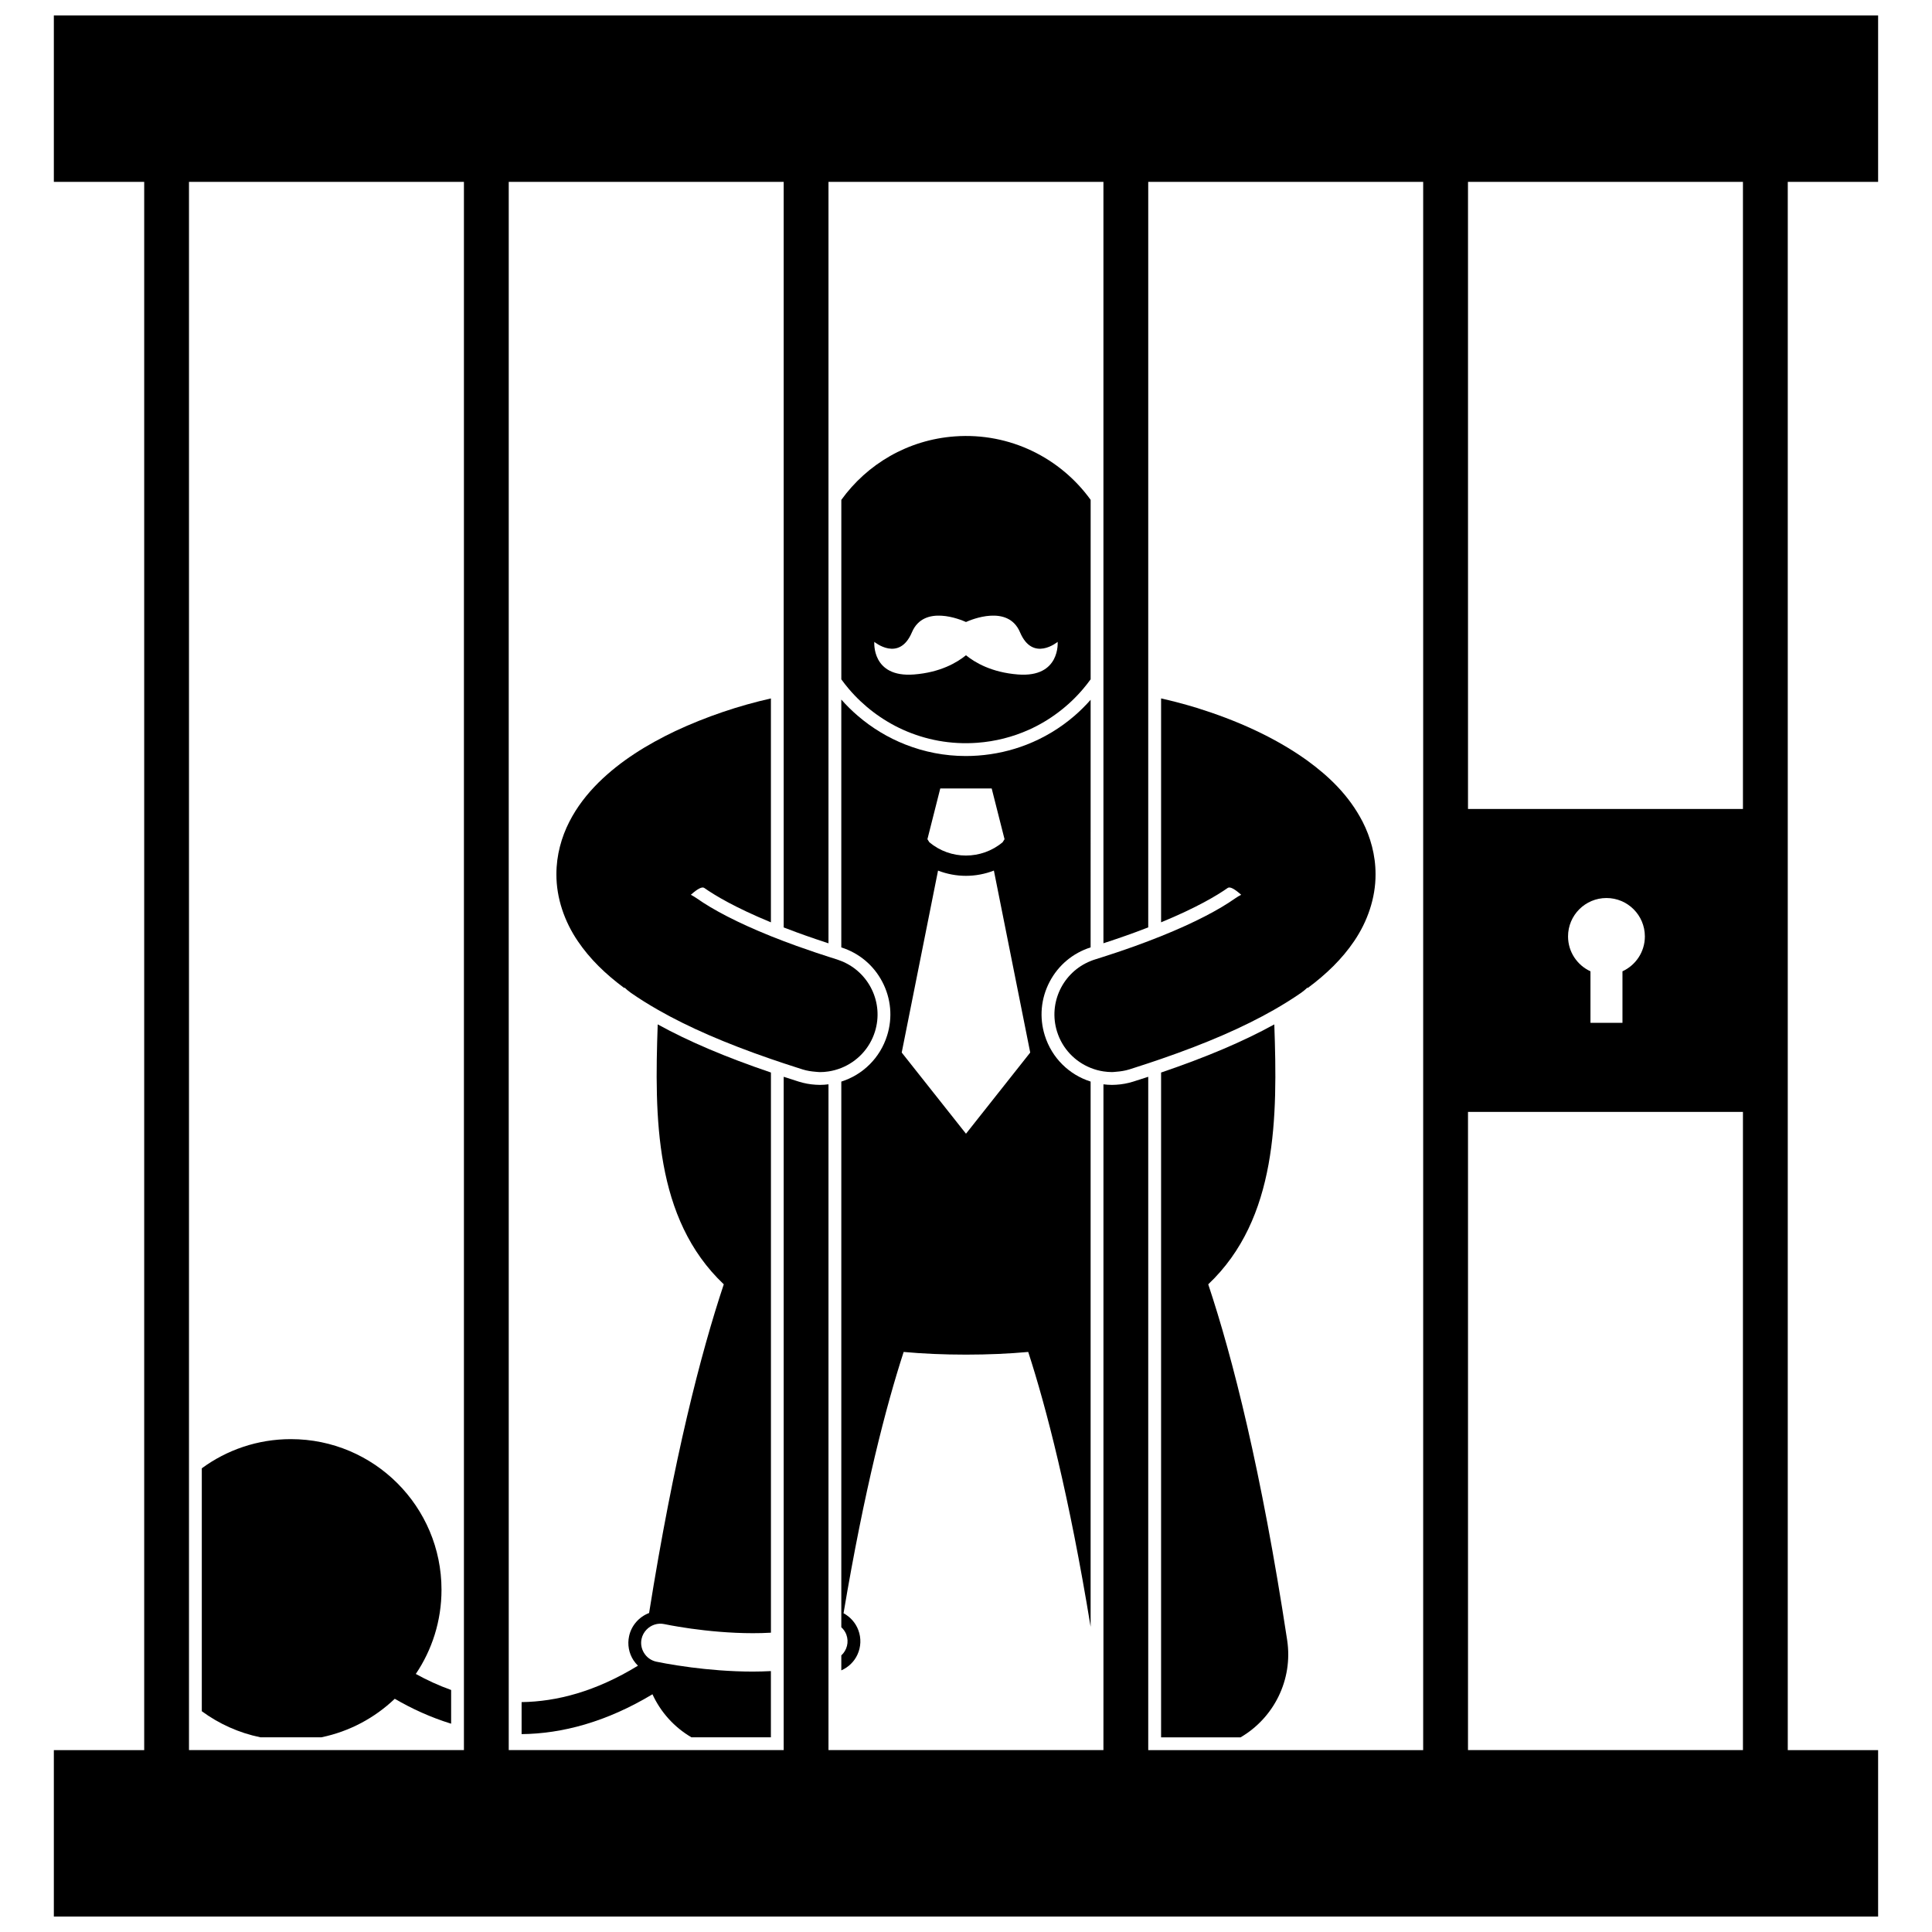
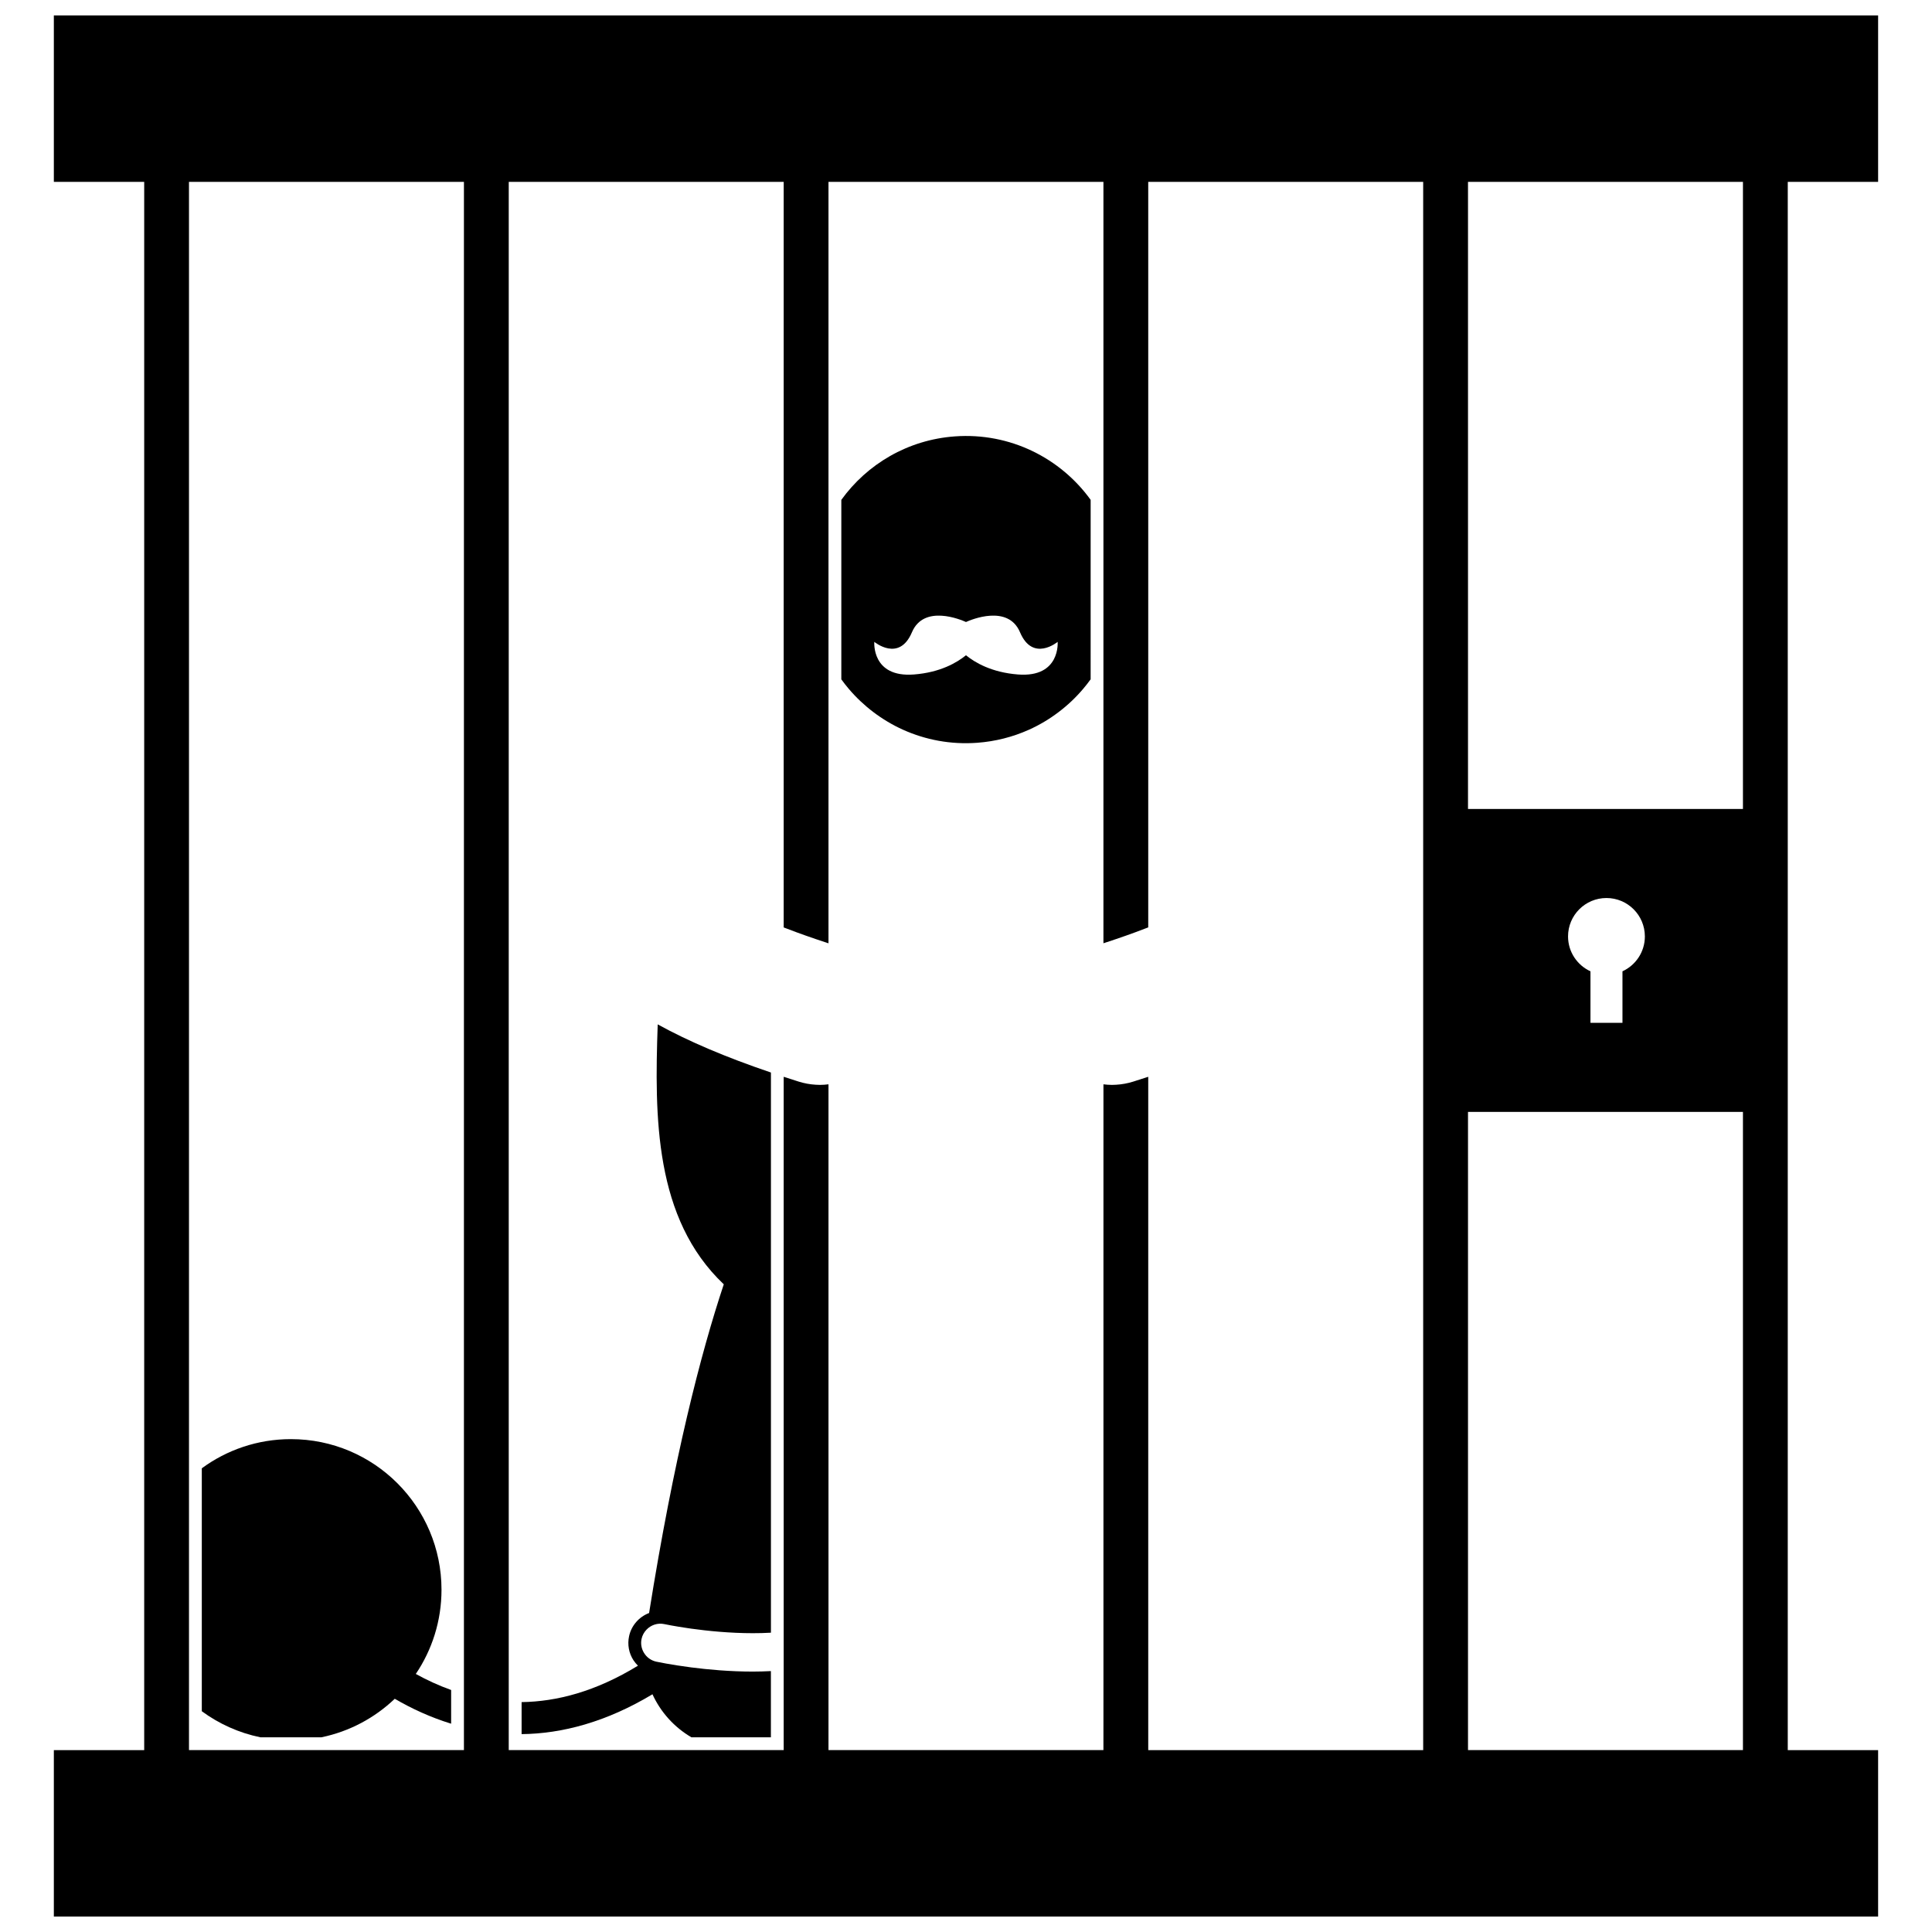
<svg xmlns="http://www.w3.org/2000/svg" width="800px" height="800px" version="1.1" viewBox="144 144 512 512">
  <defs>
    <clipPath id="a">
-       <path d="m158 148.09h484v503.81h-484z" />
+       <path d="m158 148.09h484v503.81h-484" />
    </clipPath>
  </defs>
-   <path d="m302.56 351.44c-2.941 2.934-5.625 6.301-7.688 10.348-2.055 4.023-3.43 8.82-3.418 13.898-0.035 6.297 2.16 12.59 5.695 17.762 3.176 4.688 7.305 8.695 12.301 12.398 0.016-0.039 0.039-0.09 0.055-0.129 0.523 0.492 1.07 0.961 1.672 1.379 0.012 0.008 0.02 0.016 0.031 0.027 2.227 1.547 4.637 3.051 7.219 4.527 8.008 4.57 17.797 8.832 29.867 12.988 1.109 0.383 2.242 0.766 3.394 1.148 1.109 0.367 2.246 0.734 3.394 1.102 0.555 0.176 1.098 0.352 1.656 0.531 1.141 0.355 2.289 0.527 3.43 0.613 0.375 0.027 0.754 0.086 1.125 0.086 0.766 0 1.523-0.062 2.269-0.176 1.168-0.18 2.309-0.492 3.394-0.926 4.113-1.648 7.484-5.055 8.91-9.613 2.394-7.668-1.574-15.789-8.91-18.715-0.363-0.145-0.73-0.289-1.109-0.41-0.777-0.242-1.527-0.484-2.285-0.727-1.16-0.371-2.289-0.742-3.394-1.113-1.762-0.59-3.457-1.18-5.086-1.766-1.164-0.422-2.297-0.84-3.394-1.258-1.168-0.445-2.301-0.887-3.394-1.324-8.93-3.594-15.402-7.031-19.609-9.996-0.004-0.004-0.012-0.008-0.016-0.012-0.516-0.359-1.047-0.672-1.59-0.957 0.043-0.039 0.086-0.074 0.129-0.113 1.602-1.414 2.84-2.109 3.422-1.703 2.777 1.957 8.191 5.211 17.668 9.117v-59.332c-8.488 1.906-17.145 4.816-25.344 8.645-7.469 3.57-14.484 7.867-20.395 13.699z" />
  <path d="m316.91 593c2.168 4.734 5.762 8.738 10.32 11.402h21.066v-17.543c-1.621 0.082-3.234 0.125-4.824 0.129-6.059-0.004-11.781-0.527-16.273-1.105-5.508-0.711-9.168-1.504-9.277-1.523-0.707-0.152-1.34-0.449-1.895-0.844-0.574-0.414-1.043-0.945-1.398-1.543-0.633-1.066-0.891-2.356-0.605-3.66 0.203-0.945 0.668-1.758 1.289-2.414 1.18-1.25 2.953-1.879 4.762-1.488 0 0 0.629 0.133 1.859 0.359 1.102 0.199 2.656 0.465 4.523 0.734 0.227 0.035 0.438 0.066 0.672 0.098 0.008 0 0.012 0 0.02 0.004 4.348 0.605 10.25 1.207 16.332 1.207 1.605 0.004 3.223-0.039 4.824-0.133v-148.45c-12.023-4.082-21.844-8.258-30.004-12.758-0.855 24.551-0.891 51.469 17.508 68.883-6.144 18.457-13.254 46.121-19.793 87.109-2.625 1-4.684 3.277-5.301 6.133-0.48 2.215-0.07 4.484 1.16 6.387 0.344 0.531 0.75 1.004 1.191 1.441-11.246 6.879-21.543 9.52-30.836 9.652v8.484c10.727-0.109 22.43-3.199 34.68-10.559z" />
-   <path d="m377.82 404.19c2.312 4.414 2.769 9.465 1.281 14.223-1.859 5.957-6.449 10.418-12.145 12.219v144.6c0.57 0.527 1.043 1.172 1.332 1.949 0.746 2 0.148 4.16-1.332 5.519v3.969c1.887-0.844 3.41-2.293 4.277-4.184 0.945-2.062 1.027-4.367 0.234-6.484-0.727-1.957-2.152-3.516-3.918-4.481 5.535-32.875 11.312-55.02 15.93-69.242 5.102 0.465 10.594 0.711 16.508 0.711 5.91 0 11.402-0.246 16.504-0.711 4.781 14.734 10.828 37.965 16.535 72.836v-144.49c-5.695-1.801-10.285-6.262-12.145-12.219-1.488-4.758-1.031-9.809 1.281-14.223 2.297-4.387 6.148-7.613 10.863-9.117l0.004-37.949v-27.664c-1.352 1.527-2.789 2.957-4.309 4.269-3.793 3.269-8.082 5.836-12.699 7.633-4.066 1.582-8.391 2.562-12.871 2.883-1.062 0.078-2.144 0.117-3.207 0.117-5.617 0-11.016-1.082-15.988-3.039-4.633-1.82-8.895-4.41-12.625-7.613-1.555-1.332-3.016-2.777-4.375-4.312v65.684c4.715 1.496 8.57 4.727 10.863 9.113zm5.144 18.746 9.625-48.219c2.379 0.918 4.891 1.391 7.398 1.387h0.016c2.504 0 5.012-0.473 7.387-1.391l9.629 48.223-17.023 21.512zm10.215-69.984h13.629l3.406 13.445-0.516 0.812c-2.809 2.344-6.25 3.516-9.707 3.519-3.457 0-6.894-1.176-9.699-3.516l-0.516-0.816z" />
  <path d="m375.46 332.72c2.43 1.836 5.062 3.414 7.863 4.672 5.949 2.676 12.625 3.961 19.586 3.457 4.891-0.352 9.512-1.555 13.742-3.449 2.82-1.266 5.457-2.844 7.879-4.68 2.398-1.812 4.586-3.883 6.519-6.168 0.691-0.816 1.355-1.66 1.98-2.527l0.004-47.559c-7.984-11.07-21.348-17.871-35.957-16.82-12.523 0.898-23.309 7.379-30.117 16.824v47.566c0.629 0.871 1.289 1.711 1.98 2.527 1.941 2.285 4.129 4.348 6.519 6.156zm0.242-18.621s6.578 5.477 9.973-2.543c3.164-7.469 12.98-3.324 14.32-2.719 1.34-0.605 11.156-4.75 14.32 2.719 3.394 8.02 9.973 2.543 9.973 2.543s0.789 9.52-10.504 8.645c-6.996-0.539-11.426-3.168-13.789-5.094-2.363 1.926-6.793 4.555-13.789 5.094-11.293 0.875-10.504-8.645-10.504-8.645z" />
-   <path d="m485.11 578.64c-6.84-44.965-14.414-74.766-20.914-94.281 18.398-17.414 18.367-44.332 17.508-68.883-8.156 4.5-17.984 8.672-30.004 12.758v176.18h21.062c8.742-5.106 13.949-15.16 12.348-25.77z" />
  <path d="m213 604.4h16.18c7.449-1.535 14.133-5.148 19.434-10.203 4.508 2.621 9.504 4.926 14.941 6.602v-8.934c-3.301-1.184-6.43-2.629-9.363-4.25 4.301-6.371 6.812-14.051 6.812-22.312 0-22.051-17.871-39.918-39.918-39.918-8.832 0-16.992 2.875-23.605 7.731v64.379c4.543 3.332 9.805 5.731 15.52 6.906z" />
  <g clip-path="url(#a)">
    <path d="m158.27 192.2h23.945v415.6h-23.945v44.105h483.45v-44.105h-23.945v-415.6h23.945v-44.105h-483.45zm120.55 402.81v-402.81h72.863v197.58c1.086 0.422 2.215 0.848 3.394 1.281 1.605 0.59 3.301 1.188 5.086 1.797 1.098 0.375 2.227 0.75 3.394 1.129v-201.79h72.863v201.78c1.168-0.379 2.297-0.754 3.394-1.129 1.785-0.605 3.484-1.207 5.086-1.797 1.18-0.434 2.309-0.859 3.394-1.281v-197.57h72.863v415.6h-72.863v-178.44c-1.109 0.363-2.246 0.727-3.394 1.09-0.219 0.07-0.43 0.141-0.648 0.207-1.457 0.453-2.945 0.719-4.438 0.809-0.375 0.023-0.75 0.043-1.121 0.043-0.77 0-1.523-0.062-2.269-0.152v160.75l-0.004 15.688h-72.863v-176.44c-0.746 0.09-1.5 0.152-2.269 0.152-0.375 0-0.75-0.02-1.125-0.043-1.492-0.09-2.981-0.355-4.438-0.809-0.219-0.07-0.43-0.141-0.648-0.207-1.148-0.359-2.285-0.727-3.394-1.09v175.68l0.004 2.758h-72.867zm-11.875-2.035v14.82h-72.863v-415.6h72.863zm266.09-400.78h72.863v166.19h-72.863zm26.512 199.97c0-5.621 4.555-10.18 10.18-10.18 5.621 0 10.18 4.555 10.18 10.18 0 4.106-2.438 7.633-5.938 9.242v13.656h-8.48v-13.656c-3.508-1.609-5.941-5.141-5.941-9.242zm-23.117 46.504h69.469v169.12h-72.863v-169.12z" />
  </g>
-   <path d="m433.04 398.68c-7.336 2.926-11.305 11.051-8.91 18.715 1.426 4.559 4.797 7.969 8.91 9.613 1.086 0.438 2.223 0.75 3.394 0.926 0.746 0.113 1.504 0.176 2.269 0.176 0.375 0 0.75-0.055 1.125-0.086 1.141-0.086 2.289-0.258 3.43-0.613 0.562-0.176 1.102-0.355 1.656-0.531 1.148-0.367 2.285-0.734 3.394-1.102 1.152-0.383 2.285-0.762 3.394-1.148 12.07-4.156 21.859-8.418 29.867-12.988 2.582-1.473 4.988-2.981 7.219-4.523h0.004c0.613-0.43 1.172-0.906 1.703-1.406 0.016 0.043 0.039 0.09 0.055 0.129 4.988-3.707 9.117-7.715 12.289-12.398 3.531-5.172 5.731-11.457 5.695-17.762 0.012-5.078-1.367-9.883-3.418-13.895-3.652-7.074-8.992-12.098-14.77-16.301-8.723-6.242-18.906-10.691-29.184-13.891-3.172-0.969-6.328-1.801-9.461-2.508v59.336c9.477-3.906 14.891-7.16 17.668-9.117 0.582-0.406 1.82 0.289 3.422 1.703 0.043 0.039 0.086 0.074 0.129 0.113-0.547 0.289-1.086 0.605-1.605 0.969-0.016 0.012-0.035 0.023-0.051 0.035-4.207 2.957-10.66 6.383-19.559 9.965-1.09 0.438-2.227 0.883-3.394 1.324-1.098 0.418-2.231 0.836-3.394 1.258-1.629 0.59-3.324 1.176-5.086 1.77-1.105 0.371-2.234 0.742-3.394 1.109-0.754 0.242-1.508 0.484-2.285 0.727-0.383 0.113-0.75 0.258-1.113 0.402z" />
</svg>